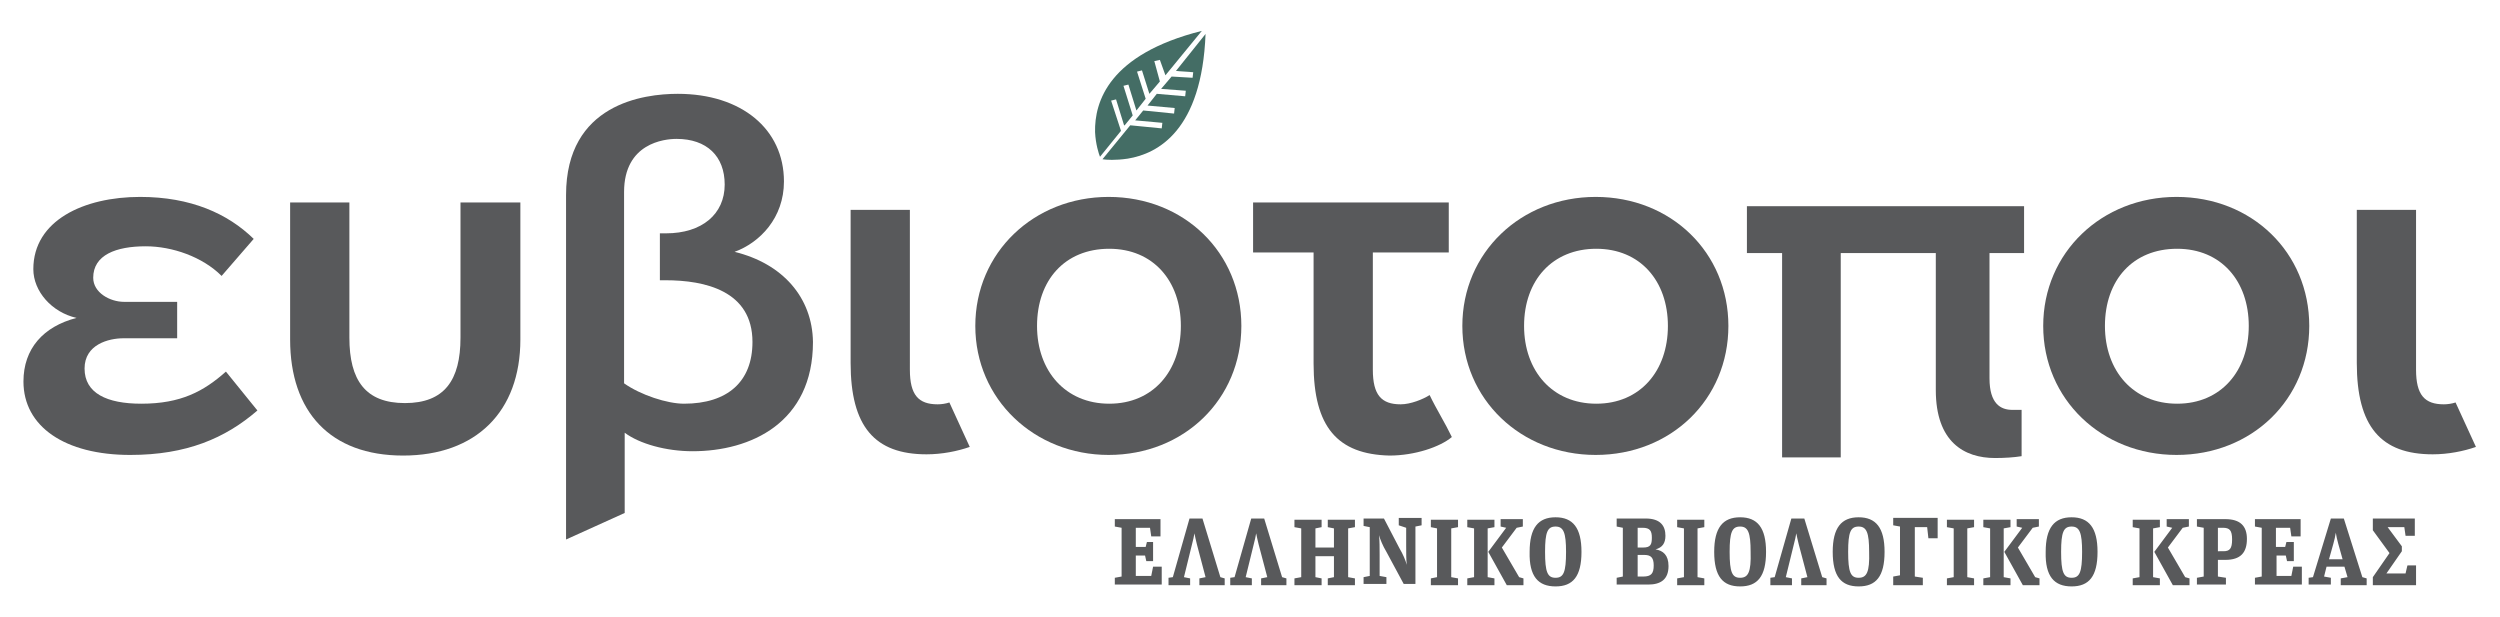
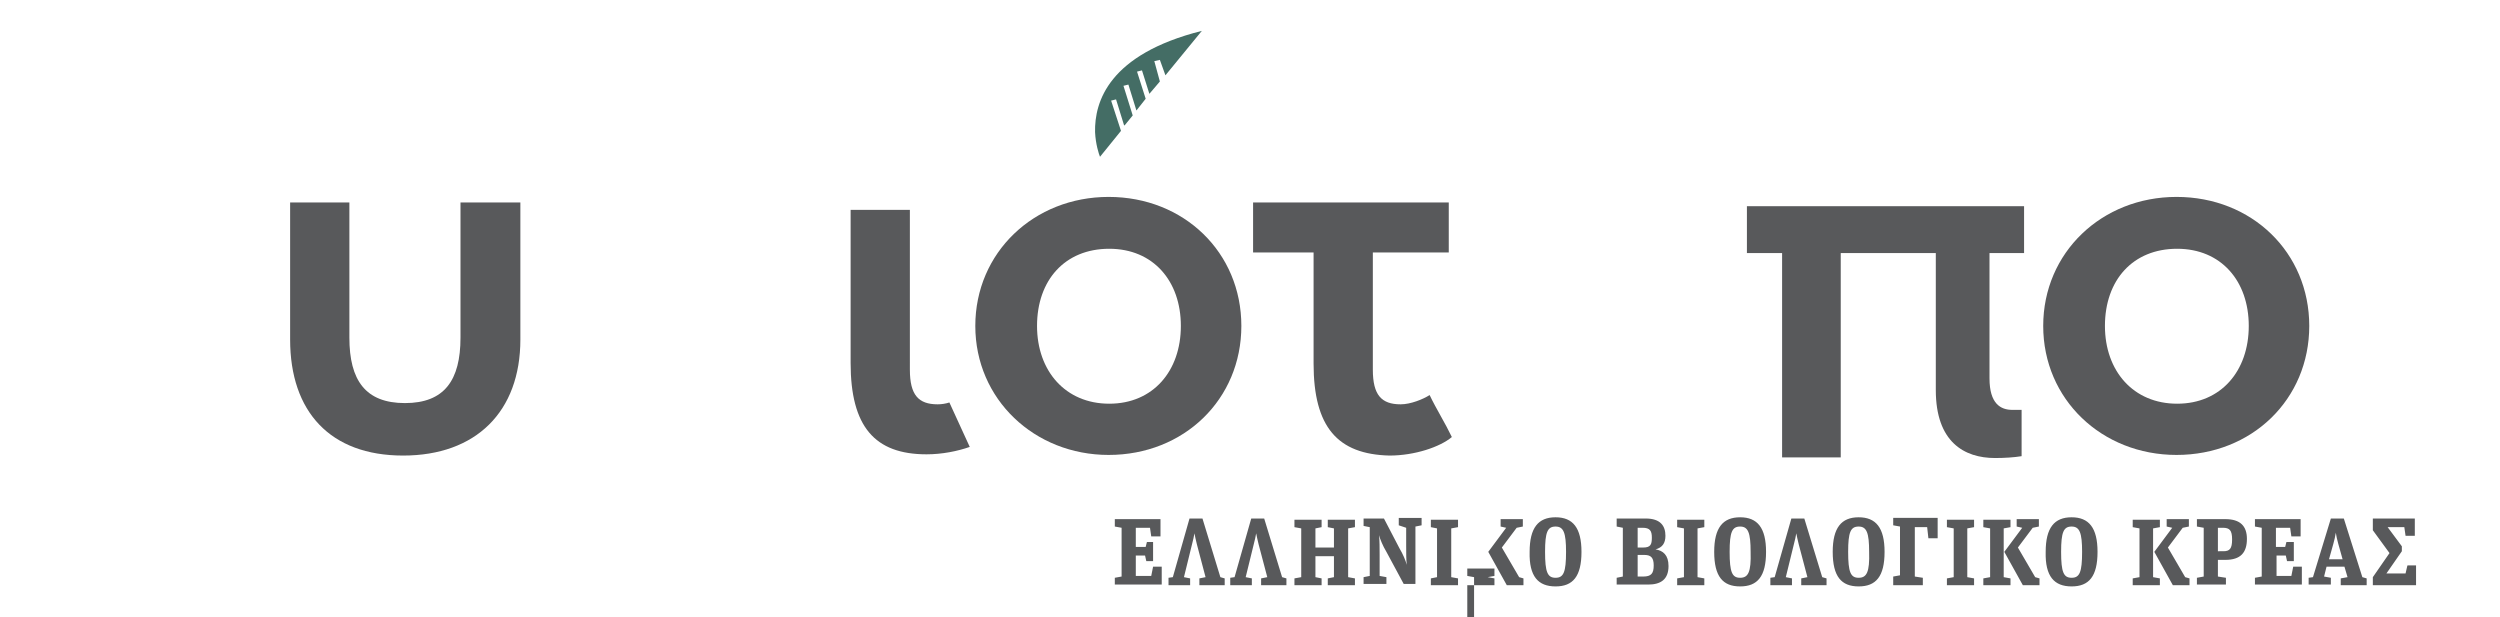
<svg xmlns="http://www.w3.org/2000/svg" version="1.1" id="Layer_1" x="0px" y="0px" viewBox="0 0 405 100" enable-background="new 0 0 405 100" xml:space="preserve">
  <g>
    <path fill="#58595B" d="M212.8,58.9v-18H203v-8.1h31.7v8.1h-12.3v19c0,4.1,1.4,5.6,4.5,5.6c1.6,0,3.6-0.8,4.7-1.5   c1.1,2.3,2.5,4.5,3.6,6.8c-1.9,1.6-6,3-10.1,3C216.7,73.6,212.8,69.2,212.8,58.9" />
    <path fill="#58595B" d="M327.9,41v-7.6h-44.9V41h5.7v33.1h9.5V41h15.4v22.2c0,8.4,4.6,11,9.6,11c1.5,0,3.1-0.1,4.3-0.3v-7.5H326   c-1.9,0-3.7-1-3.7-5.1V41H327.9z" />
-     <path fill="#58595B" d="M5.4,43.6c0-7.9,8.2-11.7,17.3-11.7c8.2,0,14.2,2.7,18.4,6.8l-5.2,6c-3.1-3.1-8-4.8-12.3-4.8   c-4.8,0-8.5,1.4-8.5,5.1c0,2.4,2.7,3.9,5,3.9h8.6v5.9H20c-2.4,0-6.3,1-6.3,4.9c0,4,3.6,5.7,9.2,5.7c6.4,0,10.1-2,13.7-5.2l5.1,6.3   c-5.2,4.5-11.5,7.2-20.6,7.2c-10.6,0-17.3-4.6-17.3-11.9c0-5.3,3.2-8.9,8.6-10.3C8.4,50.6,5.4,47.2,5.4,43.6" />
    <path fill="#58595B" d="M47,55V32.8h9.6v21.9c0,6.9,2.6,10.6,9,10.6s9-3.7,9-10.6V32.8h9.7V55c0,11.7-7.2,18.8-19,18.8   C53.5,73.8,47,66.7,47,55" />
    <path fill="#58595B" d="M191.3,52.8c0-7.3-4.5-12.5-11.6-12.5c-7.2,0-11.7,5.1-11.7,12.5c0,7.3,4.6,12.6,11.7,12.6   C186.8,65.4,191.3,60.1,191.3,52.8 M158,52.8c0-11.9,9.5-20.9,21.6-20.9c12.2,0,21.5,9,21.5,20.9c0,11.9-9.3,20.9-21.5,20.9   C167.6,73.7,158,64.7,158,52.8" />
-     <path fill="#58595B" d="M270.2,52.8c0-7.3-4.5-12.5-11.6-12.5s-11.7,5.1-11.7,12.5c0,7.3,4.6,12.6,11.7,12.6S270.2,60.1,270.2,52.8    M236.9,52.8c0-11.9,9.5-20.9,21.6-20.9c12.2,0,21.5,9,21.5,20.9c0,11.9-9.3,20.9-21.5,20.9C246.4,73.7,236.9,64.7,236.9,52.8" />
    <path fill="#58595B" d="M364.3,52.8c0-7.3-4.5-12.5-11.6-12.5c-7.2,0-11.7,5.1-11.7,12.5c0,7.3,4.6,12.6,11.7,12.6   C359.8,65.4,364.3,60.1,364.3,52.8 M331,52.8c0-11.9,9.5-20.9,21.6-20.9c12.2,0,21.5,9,21.5,20.9c0,11.9-9.3,20.9-21.5,20.9   C340.5,73.7,331,64.7,331,52.8" />
-     <path fill="#58595B" d="M101.1,31.1c0-7.9,6.5-8.6,8.5-8.6c4.9,0,7.8,2.8,7.8,7.4c0,4.8-3.7,7.9-9.5,7.9h-1v7.6h0.9   c6.4,0,14.1,1.7,14.1,10c0,6.4-4,10-11.1,10c-2.7,0-7-1.4-9.7-3.3V31.1z M119,40.8c4.1-1.5,8-5.5,8-11.4c0-8.5-6.9-14.2-17.2-14.2   c-5.5,0-18.1,1.6-18.1,16.4v55.8l9.5-4.3v-13c2.4,1.8,6.7,3,11,3c9.4,0,19.5-4.6,19.5-17.7C131.6,48.2,126.8,42.7,119,40.8" />
    <path fill="#58595B" d="M153.8,65.2c-0.6,0.2-1.3,0.3-1.9,0.3c-3.1,0-4.5-1.5-4.5-5.6V34h-9.6v24.8c0,10.3,3.9,14.8,12.3,14.8   c2.5,0,5-0.5,7-1.2L153.8,65.2z" />
-     <path fill="#58595B" d="M397.8,65.2c-0.6,0.2-1.3,0.3-1.9,0.3c-3.1,0-4.5-1.5-4.5-5.6V34h-9.6v24.8c0,10.3,3.9,14.8,12.3,14.8   c2.5,0,5-0.5,7-1.2L397.8,65.2z" />
    <path fill="#446D65" d="M188.8,12.2l5.9-7.2c-15.1,3.8-17.4,11.5-17.3,16.4l0,0c0.1,2,0.6,3.5,0.8,4l3.4-4.2c0,0,0,0,0,0l-1.6-4.9   c0,0,0,0,0,0l0.8-0.2c0,0,0,0,0,0l1.3,4.2c0,0,0,0,0.1,0l1.3-1.6c0,0,0,0,0,0l-1.5-4.8c0,0,0,0,0,0l0.8-0.2c0,0,0,0,0,0l1.3,4.2   l1.5-1.9l-1.4-4.4c0,0,0,0,0,0l0.8-0.2c0,0,0,0,0,0l1.2,3.8l1.7-2l-0.9-3.3l0.9-0.2L188.8,12.2z" />
-     <path fill="#446D65" d="M195.3,5.5l-4.8,6l2.8,0.2l-0.1,0.9l-3.4-0.2l-1.7,2l4,0.3c0,0,0,0,0,0l-0.1,0.9c0,0,0,0,0,0l-4.6-0.4   l-1.5,1.9l4.4,0.4c0,0,0,0,0,0l-0.1,0.9c0,0,0,0,0,0l-5-0.5c0,0,0,0,0,0l-1.3,1.6c0,0,0,0,0,0l4.4,0.4c0,0,0,0,0,0l-0.1,0.9   c0,0,0,0,0,0l-5.1-0.5c0,0,0,0,0,0l-4.5,5.5c0.6,0.1,2.1,0.2,4.1-0.1l0,0C187.6,24.9,194.7,21.1,195.3,5.5" />
-     <path fill="#58595B" d="M384.5,94.8h6.9v-3.2H390l-0.3,1.3h-3.1l2.5-3.6v-0.8l-2.3-3.1h2.7l0.2,1.4h1.5v-2.8h-6.8v1.9l2.7,3.7   l-2.7,3.9V94.8z M378,88.1c0.2-0.7,0.3-1.2,0.4-1.8h0c0.1,0.6,0.2,1.1,0.4,1.8l0.7,2.5h-2.2L378,88.1z M380.3,93.5l-1.1,0.2v1.1   h4.2v-1.1l-0.7-0.2l-3-9.5h-2.1l-2.9,9.5l-0.7,0.1v1.1h3.6v-1.1l-1.1-0.2l0.4-1.6h2.9L380.3,93.5z M371.5,87.8h-1.1l-0.2,0.8h-1.5   v-3.1h2.3l0.2,1.4h1.5v-2.8h-7.4v1.2l1.1,0.2v7.9l-1.1,0.2v1.1h7.6v-2.9h-1.4l-0.3,1.5h-2.4V90h1.5l0.2,0.9h1.1V87.8z M355.9,84.1   v1.2l1.1,0.2v7.9l-1.1,0.2v1.1h4.7v-1.1l-1.3-0.2v-2.7h1.2c2.5,0,3.5-1.2,3.5-3.4c0-2.1-1.1-3.2-3.5-3.2H355.9z M359.3,89.3v-3.8   h0.8c1.1,0,1.5,0.4,1.5,1.9c0,1.5-0.4,1.9-1.4,1.9H359.3z M354,93.5l-2.8-4.8l2.4-3.2l1-0.2v-1.2H351v1.2l0.9,0.2l-2.9,3.9l3,5.4   h2.7v-1.1L354,93.5z M345.5,94.8h4.4v-1.1l-1.1-0.2v-7.9l1.1-0.2v-1.2h-4.4v1.2l1.1,0.2v7.9l-1.1,0.2V94.8z M335.6,93.6   c-1.3,0-1.7-0.9-1.7-4.2c0-3.2,0.4-4.1,1.7-4.1c1.3,0,1.7,1,1.7,4.1C337.3,92.7,336.9,93.6,335.6,93.6 M335.6,95   c2.8,0,4.2-1.6,4.2-5.6c0-3.9-1.4-5.6-4.2-5.6c-2.8,0-4.2,1.7-4.2,5.6C331.3,93.4,332.8,95,335.6,95 M329.7,93.5l-2.8-4.8l2.4-3.2   l1-0.2v-1.2h-3.6v1.2l0.9,0.2l-2.9,3.9l3,5.4h2.7v-1.1L329.7,93.5z M321.3,94.8h4.4v-1.1l-1.1-0.2v-7.9l1.1-0.2v-1.2h-4.4v1.2   l1.1,0.2v7.9l-1.1,0.2V94.8z M315.4,94.8h4.4v-1.1l-1.1-0.2v-7.9l1.1-0.2v-1.2h-4.4v1.2l1.1,0.2v7.9l-1.1,0.2V94.8z M306.8,94.8   h4.7v-1.2l-1.3-0.2v-8h2l0.2,1.8h1.5v-3.3h-7.2v1.2l1.1,0.2v7.9l-1.1,0.2V94.8z M301.1,93.6c-1.3,0-1.7-0.9-1.7-4.2   c0-3.2,0.4-4.1,1.7-4.1c1.3,0,1.7,1,1.7,4.1C302.9,92.7,302.4,93.6,301.1,93.6 M301.1,95c2.8,0,4.2-1.6,4.2-5.6   c0-3.9-1.4-5.6-4.2-5.6c-2.8,0-4.2,1.7-4.2,5.6C296.9,93.4,298.3,95,301.1,95 M286.9,94.8h3.4v-1.1l-1-0.2l1.3-5.3   c0.2-0.8,0.3-1.2,0.4-1.8h0c0.1,0.6,0.2,0.9,0.4,1.8l1.4,5.3l-1,0.2v1.1h4.1v-1.1l-0.7-0.2l-2.9-9.5h-2.1l-2.7,9.5l-0.7,0.1V94.8z    M281.9,93.6c-1.3,0-1.7-0.9-1.7-4.2c0-3.2,0.4-4.1,1.7-4.1s1.7,1,1.7,4.1C283.7,92.7,283.2,93.6,281.9,93.6 M281.9,95   c2.8,0,4.2-1.6,4.2-5.6c0-3.9-1.4-5.6-4.2-5.6c-2.8,0-4.2,1.7-4.2,5.6C277.7,93.4,279.1,95,281.9,95 M271.7,94.8h4.4v-1.1l-1.1-0.2   v-7.9l1.1-0.2v-1.2h-4.4v1.2l1.1,0.2v7.9l-1.1,0.2V94.8z M261.9,84.1v1.2l1,0.2v7.9l-1,0.2v1.1h5.1c2,0,3.3-0.8,3.3-3   c0-1.8-0.9-2.5-2.1-2.7c1.1-0.3,1.6-1,1.6-2.2c0-1.6-0.8-2.8-3.2-2.8H261.9z M265.3,88.6v-3.1h0.8c1.2,0,1.5,0.5,1.5,1.6   c0,1.1-0.2,1.6-1.4,1.6H265.3z M265.3,93.4v-3.5h1.1c1.1,0,1.5,0.5,1.5,1.7c0,1.3-0.4,1.8-1.7,1.8H265.3z M252,93.6   c-1.3,0-1.7-0.9-1.7-4.2c0-3.2,0.4-4.1,1.7-4.1c1.3,0,1.7,1,1.7,4.1C253.7,92.7,253.3,93.6,252,93.6 M252,95c2.8,0,4.2-1.6,4.2-5.6   c0-3.9-1.4-5.6-4.2-5.6c-2.8,0-4.2,1.7-4.2,5.6C247.7,93.4,249.2,95,252,95 M246.1,93.5l-2.8-4.8l2.4-3.2l1-0.2v-1.2h-3.6v1.2   l0.9,0.2l-2.9,3.9l3,5.4h2.7v-1.1L246.1,93.5z M237.7,94.8h4.4v-1.1l-1.1-0.2v-7.9l1.1-0.2v-1.2h-4.4v1.2l1.1,0.2v7.9l-1.1,0.2   V94.8z M231.8,94.8h4.4v-1.1l-1.1-0.2v-7.9l1.1-0.2v-1.2h-4.4v1.2l1,0.2v7.9l-1,0.2V94.8z M227.8,85.5v2.9c0,1.1,0,2.4,0.1,3.1h0   c-0.2-0.7-0.6-1.7-1.2-2.7l-2.5-4.8h-3.3v1.2l1,0.2v7.9l-1,0.2v1.1h3.7v-1.1l-1.1-0.2v-3.3c0-1.2,0-2.5-0.1-3.3h0   c0.2,0.7,0.6,1.7,1.2,2.7l2.8,5.2h1.9v-9.3l1-0.2v-1.2h-3.7v1.2L227.8,85.5z M215.1,94.8h4.4v-1.1l-1.1-0.2v-7.9l1.1-0.2v-1.2h-4.4   v1.2l1,0.2v3.1h-3v-3.1l1-0.2v-1.2h-4.4v1.2l1.1,0.2v7.9l-1.1,0.2v1.1h4.4v-1.1l-1-0.2v-3.4h3v3.4l-1,0.2V94.8z M199.4,94.8h3.4   v-1.1l-1-0.2l1.3-5.3c0.2-0.8,0.3-1.2,0.4-1.8h0c0.1,0.6,0.2,0.9,0.4,1.8l1.4,5.3l-1,0.2v1.1h4.1v-1.1l-0.7-0.2l-2.9-9.5h-2.1   l-2.7,9.5l-0.7,0.1V94.8z M189.4,94.8h3.4v-1.1l-1-0.2l1.3-5.3c0.2-0.8,0.3-1.2,0.4-1.8h0c0.1,0.6,0.2,0.9,0.4,1.8l1.4,5.3l-1,0.2   v1.1h4.1v-1.1l-0.7-0.2l-2.9-9.5h-2.1l-2.7,9.5l-0.7,0.1V94.8z M186.9,87.8h-1.1l-0.2,0.8H184v-3.1h2.3l0.2,1.4h1.5v-2.8h-7.4v1.2   l1.1,0.2v7.9l-1.1,0.2v1.1h7.6v-2.9h-1.4l-0.3,1.5H184V90h1.5l0.2,0.9h1.1V87.8z" />
+     <path fill="#58595B" d="M384.5,94.8h6.9v-3.2H390l-0.3,1.3h-3.1l2.5-3.6v-0.8l-2.3-3.1h2.7l0.2,1.4h1.5v-2.8h-6.8v1.9l2.7,3.7   l-2.7,3.9V94.8z M378,88.1c0.2-0.7,0.3-1.2,0.4-1.8h0c0.1,0.6,0.2,1.1,0.4,1.8l0.7,2.5h-2.2L378,88.1z M380.3,93.5l-1.1,0.2v1.1   h4.2v-1.1l-0.7-0.2l-3-9.5h-2.1l-2.9,9.5l-0.7,0.1v1.1h3.6v-1.1l-1.1-0.2l0.4-1.6h2.9L380.3,93.5z M371.5,87.8h-1.1l-0.2,0.8h-1.5   v-3.1h2.3l0.2,1.4h1.5v-2.8h-7.4v1.2l1.1,0.2v7.9l-1.1,0.2v1.1h7.6v-2.9h-1.4l-0.3,1.5h-2.4V90h1.5l0.2,0.9h1.1V87.8z M355.9,84.1   v1.2l1.1,0.2v7.9l-1.1,0.2v1.1h4.7v-1.1l-1.3-0.2v-2.7h1.2c2.5,0,3.5-1.2,3.5-3.4c0-2.1-1.1-3.2-3.5-3.2H355.9z M359.3,89.3v-3.8   h0.8c1.1,0,1.5,0.4,1.5,1.9c0,1.5-0.4,1.9-1.4,1.9H359.3z M354,93.5l-2.8-4.8l2.4-3.2l1-0.2v-1.2H351v1.2l0.9,0.2l-2.9,3.9l3,5.4   h2.7v-1.1L354,93.5z M345.5,94.8h4.4v-1.1l-1.1-0.2v-7.9l1.1-0.2v-1.2h-4.4v1.2l1.1,0.2v7.9l-1.1,0.2V94.8z M335.6,93.6   c-1.3,0-1.7-0.9-1.7-4.2c0-3.2,0.4-4.1,1.7-4.1c1.3,0,1.7,1,1.7,4.1C337.3,92.7,336.9,93.6,335.6,93.6 M335.6,95   c2.8,0,4.2-1.6,4.2-5.6c0-3.9-1.4-5.6-4.2-5.6c-2.8,0-4.2,1.7-4.2,5.6C331.3,93.4,332.8,95,335.6,95 M329.7,93.5l-2.8-4.8l2.4-3.2   l1-0.2v-1.2h-3.6v1.2l0.9,0.2l-2.9,3.9l3,5.4h2.7v-1.1L329.7,93.5z M321.3,94.8h4.4v-1.1l-1.1-0.2v-7.9l1.1-0.2v-1.2h-4.4v1.2   l1.1,0.2v7.9l-1.1,0.2V94.8z M315.4,94.8h4.4v-1.1l-1.1-0.2v-7.9l1.1-0.2v-1.2h-4.4v1.2l1.1,0.2v7.9l-1.1,0.2V94.8z M306.8,94.8   h4.7v-1.2l-1.3-0.2v-8h2l0.2,1.8h1.5v-3.3h-7.2v1.2l1.1,0.2v7.9l-1.1,0.2V94.8z M301.1,93.6c-1.3,0-1.7-0.9-1.7-4.2   c0-3.2,0.4-4.1,1.7-4.1c1.3,0,1.7,1,1.7,4.1C302.9,92.7,302.4,93.6,301.1,93.6 M301.1,95c2.8,0,4.2-1.6,4.2-5.6   c0-3.9-1.4-5.6-4.2-5.6c-2.8,0-4.2,1.7-4.2,5.6C296.9,93.4,298.3,95,301.1,95 M286.9,94.8h3.4v-1.1l-1-0.2l1.3-5.3   c0.2-0.8,0.3-1.2,0.4-1.8h0c0.1,0.6,0.2,0.9,0.4,1.8l1.4,5.3l-1,0.2v1.1h4.1v-1.1l-0.7-0.2l-2.9-9.5h-2.1l-2.7,9.5l-0.7,0.1V94.8z    M281.9,93.6c-1.3,0-1.7-0.9-1.7-4.2c0-3.2,0.4-4.1,1.7-4.1s1.7,1,1.7,4.1C283.7,92.7,283.2,93.6,281.9,93.6 M281.9,95   c2.8,0,4.2-1.6,4.2-5.6c0-3.9-1.4-5.6-4.2-5.6c-2.8,0-4.2,1.7-4.2,5.6C277.7,93.4,279.1,95,281.9,95 M271.7,94.8h4.4v-1.1l-1.1-0.2   v-7.9l1.1-0.2v-1.2h-4.4v1.2l1.1,0.2v7.9l-1.1,0.2V94.8z M261.9,84.1v1.2l1,0.2v7.9l-1,0.2v1.1h5.1c2,0,3.3-0.8,3.3-3   c0-1.8-0.9-2.5-2.1-2.7c1.1-0.3,1.6-1,1.6-2.2c0-1.6-0.8-2.8-3.2-2.8H261.9z M265.3,88.6v-3.1h0.8c1.2,0,1.5,0.5,1.5,1.6   c0,1.1-0.2,1.6-1.4,1.6H265.3z M265.3,93.4v-3.5h1.1c1.1,0,1.5,0.5,1.5,1.7c0,1.3-0.4,1.8-1.7,1.8H265.3z M252,93.6   c-1.3,0-1.7-0.9-1.7-4.2c0-3.2,0.4-4.1,1.7-4.1c1.3,0,1.7,1,1.7,4.1C253.7,92.7,253.3,93.6,252,93.6 M252,95c2.8,0,4.2-1.6,4.2-5.6   c0-3.9-1.4-5.6-4.2-5.6c-2.8,0-4.2,1.7-4.2,5.6C247.7,93.4,249.2,95,252,95 M246.1,93.5l-2.8-4.8l2.4-3.2l1-0.2v-1.2h-3.6v1.2   l0.9,0.2l-2.9,3.9l3,5.4h2.7v-1.1L246.1,93.5z M237.7,94.8h4.4v-1.1l-1.1-0.2l1.1-0.2v-1.2h-4.4v1.2l1.1,0.2v7.9l-1.1,0.2   V94.8z M231.8,94.8h4.4v-1.1l-1.1-0.2v-7.9l1.1-0.2v-1.2h-4.4v1.2l1,0.2v7.9l-1,0.2V94.8z M227.8,85.5v2.9c0,1.1,0,2.4,0.1,3.1h0   c-0.2-0.7-0.6-1.7-1.2-2.7l-2.5-4.8h-3.3v1.2l1,0.2v7.9l-1,0.2v1.1h3.7v-1.1l-1.1-0.2v-3.3c0-1.2,0-2.5-0.1-3.3h0   c0.2,0.7,0.6,1.7,1.2,2.7l2.8,5.2h1.9v-9.3l1-0.2v-1.2h-3.7v1.2L227.8,85.5z M215.1,94.8h4.4v-1.1l-1.1-0.2v-7.9l1.1-0.2v-1.2h-4.4   v1.2l1,0.2v3.1h-3v-3.1l1-0.2v-1.2h-4.4v1.2l1.1,0.2v7.9l-1.1,0.2v1.1h4.4v-1.1l-1-0.2v-3.4h3v3.4l-1,0.2V94.8z M199.4,94.8h3.4   v-1.1l-1-0.2l1.3-5.3c0.2-0.8,0.3-1.2,0.4-1.8h0c0.1,0.6,0.2,0.9,0.4,1.8l1.4,5.3l-1,0.2v1.1h4.1v-1.1l-0.7-0.2l-2.9-9.5h-2.1   l-2.7,9.5l-0.7,0.1V94.8z M189.4,94.8h3.4v-1.1l-1-0.2l1.3-5.3c0.2-0.8,0.3-1.2,0.4-1.8h0c0.1,0.6,0.2,0.9,0.4,1.8l1.4,5.3l-1,0.2   v1.1h4.1v-1.1l-0.7-0.2l-2.9-9.5h-2.1l-2.7,9.5l-0.7,0.1V94.8z M186.9,87.8h-1.1l-0.2,0.8H184v-3.1h2.3l0.2,1.4h1.5v-2.8h-7.4v1.2   l1.1,0.2v7.9l-1.1,0.2v1.1h7.6v-2.9h-1.4l-0.3,1.5H184V90h1.5l0.2,0.9h1.1V87.8z" />
  </g>
</svg>